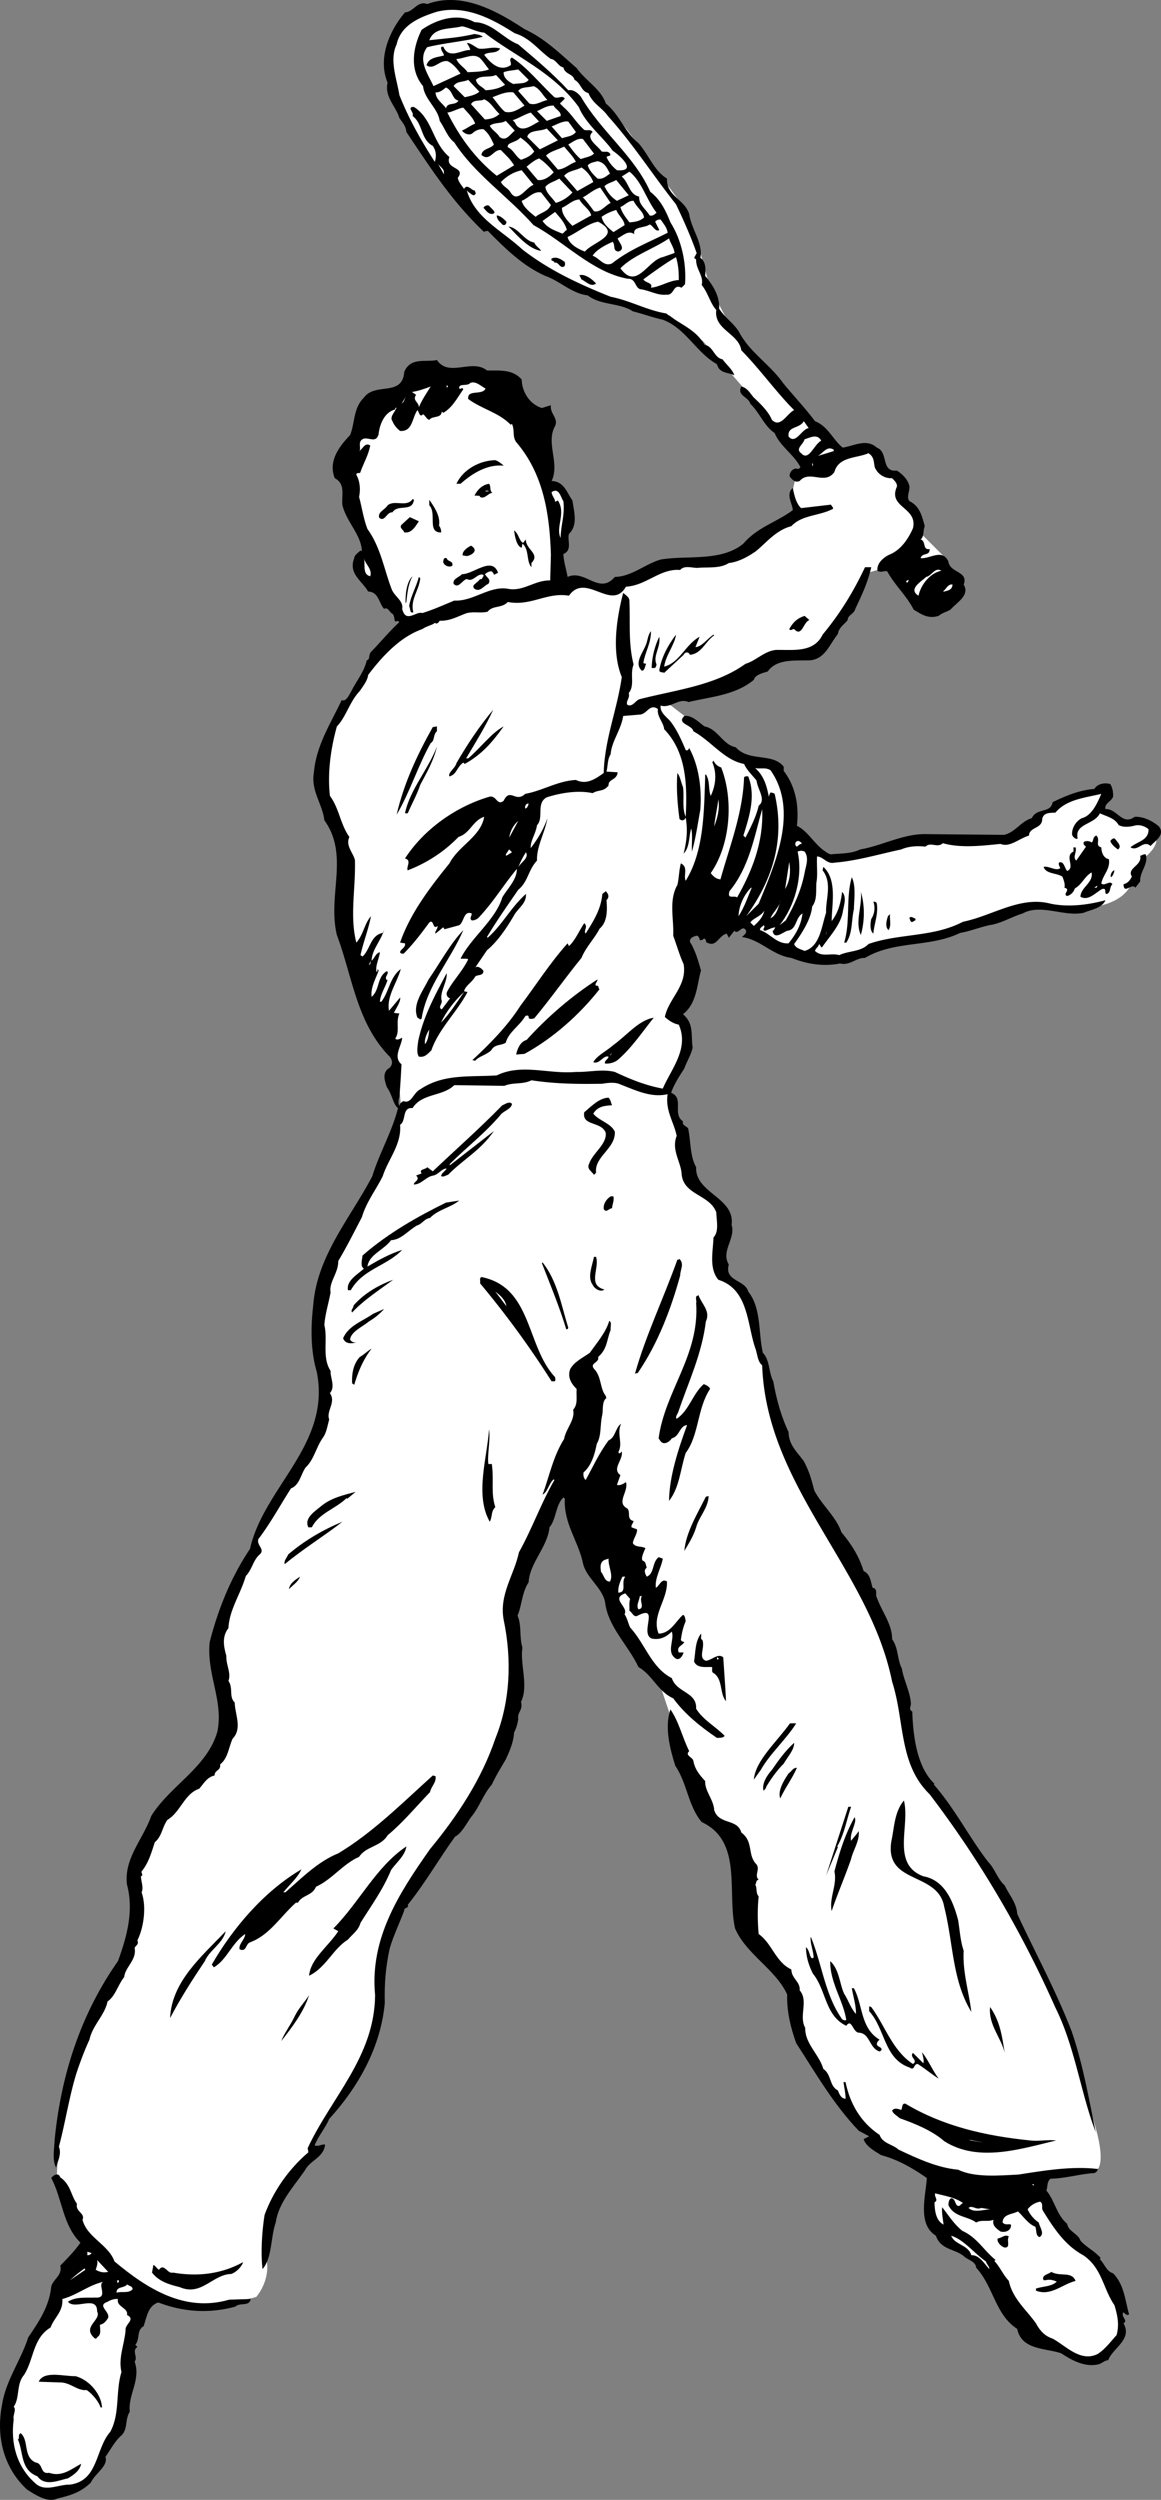
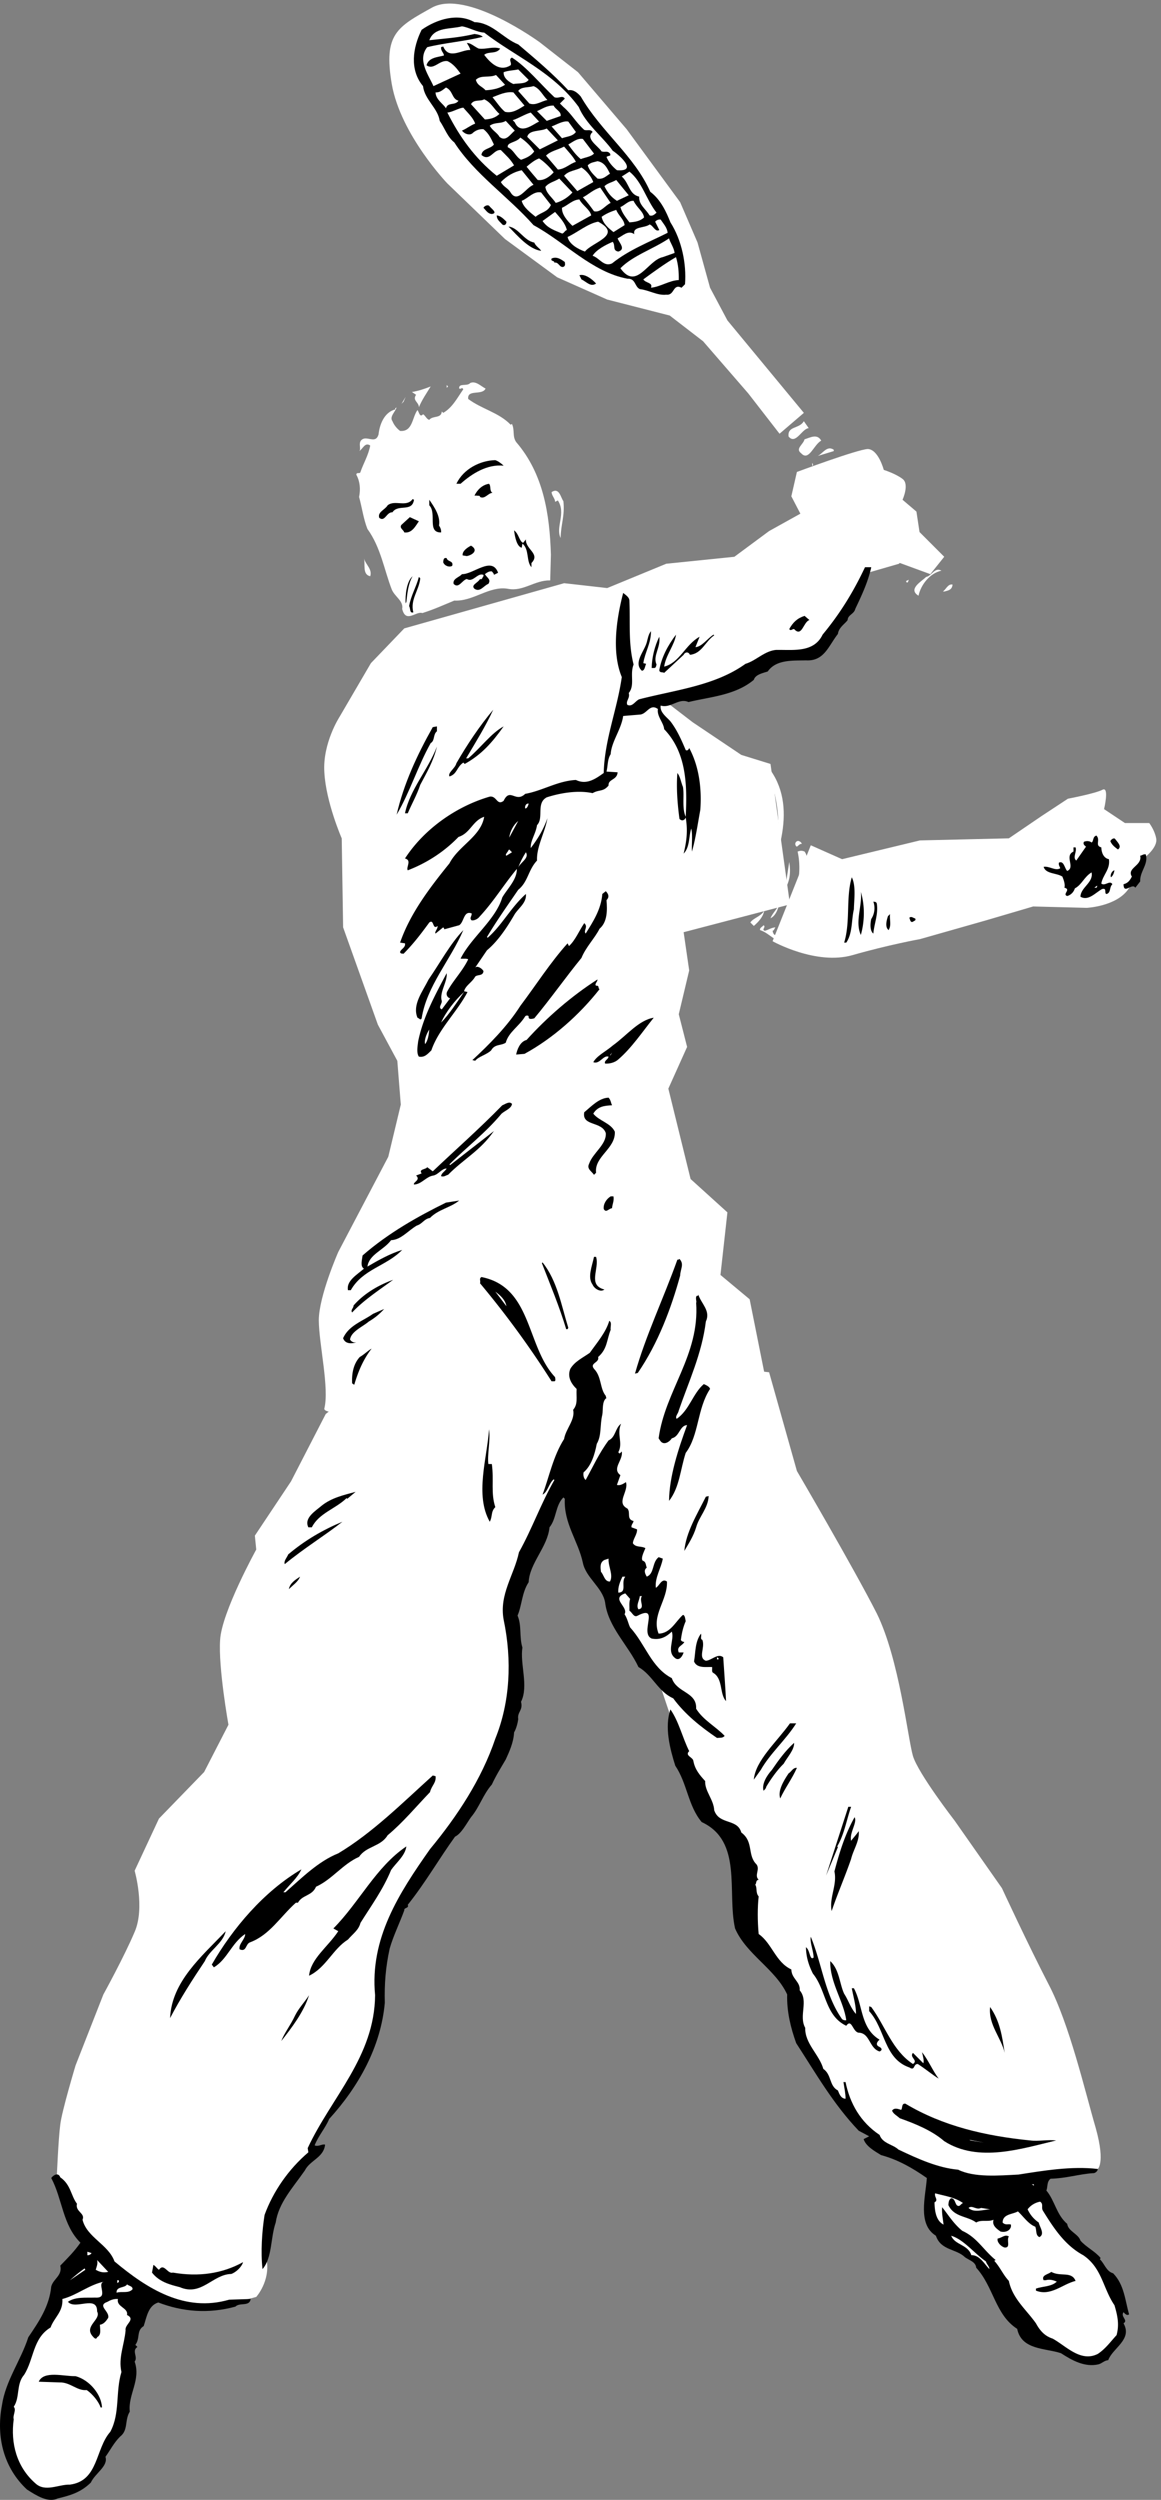
<svg xmlns="http://www.w3.org/2000/svg" width="167.069" height="359.583">
  <rect width="100%" height="100%" fill="#808080" stroke="none" />
  <path fill="#fff" d="M156.374 130.586s4.278-.2 6-2.7c1.778-2.5 2.301-4.5 2.301-4.5s1.977-1.5 1.7-2.8c-.223-1.2-1-2.2-1-2.2h-3.5l-3-2s.777-3.25-.2-2.8c-1.023.55-5 1.3-5 1.3l-3.8 2.5-4.7 3.2-12.8.3-11.2 2.7-4.5-2-5.5 13.8s6.227 3.5 11.5 2c5.227-1.5 9.7-2.3 9.7-2.3l9.5-2.7 6.8-2 7.7.2" />
  <path fill="#fff" d="m110.874 109.887-4.199-1.3-7-4.7-4.3-3.3 10.8-2.7 5.7-3.3 5.5-.5 5.5-7.7 2-4 4.5-1.3 3-4.2-.5-3.3-2-1.7s1.027-2.25 0-3c-.973-.75-2.7-1.3-2.7-1.3s-.773-2.95-2.3-3c-1.473.05-10.2 3.3-10.2 3.3l-.8 3.5 1.3 2.5-4.5 2.5-5 3.7-9.8 1-8.5 3.5-6.2-.7-23 6.5-4.8 5-4.5 7.7s-2.473 3.8-2.2 8c.227 4.3 2.5 9.5 2.5 9.5l.2 12.8 5 14 2.8 5.2.5 6.3-1.8 7.5-7.2 13.7s-2.773 6.3-2.8 9.8c.027 3.5 1.527 9.75.8 12.7-.773 3.05 63.5-4.2 63.5-4.2l-2.3-11.5-4.2-3.5 1-9-5.3-4.8-3.2-13 2.7-6-1.2-4.7 1.5-6.3-.8-5.5 15.3-4-2.8-20.2m4.8-50.5-11-13.3-2.5-4.7-1.8-6.5-2.5-5.8-7.7-10.5-7-8.2-5.5-4.3s-10.523-7.7-15.5-5c-5.023 2.8-7.023 3.8-5.8 11 1.277 7.3 8 14.3 8 14.3l8.3 8 7.5 5.5 7.2 3.2 9 2.3 4.8 3.7 6.5 7.5 4.5 5.8 3.5-3" />
  <path fill="#fff" d="m135.874 80.086-3.699-3.7-4.3 4 6 2.2 2-2.5M46.874 203.387l-5 9.7-5.199 7.8.2 2s-4.973 9-5.2 13c-.273 4 1.2 12.2 1.2 12.2l-3.5 6.8-6.5 6.7-3.5 7.5s1.527 5.3 0 8.8c-1.473 3.5-4.5 9-4.5 9l-4 10.2s-1.973 6.55-2.2 8.5c-.273 2.05-.5 7.5-.5 7.5l8.2 15 6 2.3s4.527 1.75 8.3 1.2c3.727-.45 6.2-1.2 6.2-1.2s2.027-2.25 1.5-5.3c-.473-2.95.777-6.7 2.5-9.7 1.777-3 4-5.3 4-5.3l.5-2.5 4.3-6.5s4.477-6.2 4.7-11.5c.277-5.2 1.527-13.45 6.3-20 4.727-6.45 13.727-18.7 13.7-26.5.027-7.7-.7-13.2-.7-13.2l6.7-16 3.8 5 4.2 13 6 8.7 2.8 8.3 4.7 12.5 4 3.5 1.5 12.5 5.8 6.7 2 8 4.5 8 6.2 7.5 5.8 3.3 10.7 4 8.5-2.3 7-.5s1.277-.7-.2-6c-1.523-5.2-3.773-14.95-6.8-20.7-2.973-5.75-6.7-13.8-6.7-13.8l-6.8-9.7s-5.223-6.75-6-9.3c-.723-2.45-1.973-13.95-5.2-20.5-3.273-6.45-11.5-20.5-11.5-20.5l-4-14.2-49.3-5.5-14.5 11.5" />
-   <path d="M165.574 121.688c-1.075-.953-1.774.847-2.899.199.926-.852 2.625-.95 2.602-2.602-.477-.449-1.375-.75-2.102-.5-.676.153-1.476.25-2.199-.097-.574-1.051-1.777-1.25-2.7-1.703-.777 1.652-3.675 1.453-3.202 3.601-.172.25-.672-.148-.797-.5-.078-.95.523-1.95 1.398-2.398 1.426-.352 2.227-2.153 2.801-3.5-2.176.547-4.977.75-6.602 2.699-.773.05-1.675-.05-1.898.898.023 1.45-1.875 1.153-1.902 2.403-1.473.449-2.774 1.75-4.098 1.199-2.574.25-5.676.648-8.3-.102-.774.75-1.774-.25-2.5.5-1.177-.148-2.477-.05-3.5.403-3.075.648-6.376 1.648-9.602 1.898-1.075.25-1.575-.851-2.5-.898-.074 1.347.125 2.648-.098 3.797-.074 1.25.125 2.453-.602 3.402-.175 1.848-1.472 3.848-2.597 5.398.222.653 1.023.75 1.5 1 2.222-.648 2.422-3.449 3.097-5.5-.074-1.949.926-4.25-.5-6.097l.102-.5c2.023 1.847 1.223 5.347 1.2 7.797.925-1.149 1.323-2.649 1.5-4.2.726.75.226 2.051.1 2.903-.374 1.949-1.874 3.449-3 5.097-.175-.05-.175-.25-.402-.5-.175.551-.472.551-.597 1 1.023.95 2.324.25 3.5.602 1.324-.652 3.125-.45 4.199-1.602 4.426-1.55 9.324-.949 13.598-3.199 4.226-.851 8.226-3.75 12.601-2.601 2.625.55 5.524.152 7.899-.5-.473 1.152-2.075 1.351-3.098 1.8-2.777.653-6.176-1.347-8.8.102-1.477.45-2.774 1.25-4.302 1.598-1.574.25-3.175.953-4.699 1.203-4.476 2.148-9.375 1.047-13.699 3.597-1.277-.05-2.176 1.153-3.602.801-2.273.45-4.574.149-7-.8-2.675-.348-4.472-2.65-7.097-3 .222-.25.625-.45.597-.9-.574-1.05-1.074.65-1.699 0l-.8 1-.301-.6c-1.274.35-1.473 2.152-3 1.199.125-.149-.075-.348-.2-.5-.273.152-.472.351-.699.203.024-.153-.074-.352-.3-.602-.676.05-1.473.55-.899 1.2.723 1.35 1.023 2.55 1.398 3.8-.574 1.95-.574 4.75-2.597 6.3 1.625 1.349 1.125 3.052 1.398 4.802-.273 1.148-.875 2.047-1.199 3-.676 1.047-1.477 2.25-1.902 3.5 1.925.75.125 3.047 1.703 4.097-.176.75.824.653.797 1.301.328 1.649.226 3.75 1.101 5.3-.176 3.75 5.625 4.349 5.102 8.302.625 1.949-1.578 3.75-.403 5.699-.675 2.45 2.325 2.148 2.801 3.898 1.926 2.45 1.426 5.95 2.102 8.801 1.023 1.05.824 2.852 1.5 4.102.422 2.449 1.125 5.047 2.199 7.297.023 1.851 1.223 2.851 2.2 4.203.823 1.547 1.124 2.75 1.5 4.199 1.124 2.148 3.124 3.75 3.898 6 1.527 1.848 2.527 3.45 3.203 5.598 1.023.453 1.023 1.652 1.297 2.402.828.148.328 1.05.601 1.398.727 2.051 2.227 3.852 2.2 6 .925 1.25.726 2.95 1.402 4.2.222 1.55 1.222 3.453 1.297 5 .027.55-.375.851.203 1.203.125 3.75.722 8.047 3.199 10.398l-.102.102c3.028 3.449 5.125 7.648 7.801 11.097 1.024 1.051 1.324 2.45 2.399 3.403.625 1.347 1.726 2.547 1.8 4.097 2.625 5.653 5.528 10.95 7.801 16.801 1.625 4.649 2.524 9.852 3.5 14.602-2.176-5.653-2.976-12.25-5.8-17.903-4.774-10.75-10.676-20.949-18.098-30.699-4.477-4.351-3.578-10.55-5.403-16.2-3.273-16.25-18.074-27.948-18.699-45.5-.676-.55-.676-1.651-1-2.5-1.176-3.448-.976-8.448-5.3-9.8-1.376-1.648-.774-4.05-.7-6.101.824-.848.426-2.45.399-3.598-.973-2.652-4.875-2.45-5-5.7-.172-1.652-1.473-3.35-.7-5.3-.375-1.95-1.675-3.652-1.3-6-2.375.55-4.575-.55-6.797-1.402-.676-.348-1.778-.25-2.602-.098-3.273.05-6.574.05-10.199-.5-1.277.648-2.574.25-3.902.8l-7.2-.1c-1.675 1.648-4.675 1.148-6 3.3-1.574-.152-.875 1.848-1.8 2.398.226 2.852-1.672 4.852-2.5 7.403-.973 1.949-2.375 3.75-3 5.898-1.075 2.05-2.172 4.25-3.399 6.3.024 1.75-1.375 3.052-1.101 4.5-.274 1.552-.774 3.052-.899 4.7.524 2.149-.375 4.649.899 6.602-.075.949.726 2.25-.098 3.199.926 1.348-.574 2.55-.102 3.8-.273.95-.375 1.848-.898 2.598-.977 1.352-1.277 3.153-2.5 4.301-.676.95-.875 2.55-2.102 3-1.574 2.45-2.972 5.05-4.699 7.3-.273.95 1.024 1.45.2 2.2-.973.852-1.075 2.149-2 3.102-.774 2.648-2.376 4.847-2.5 7.5-.973 1.25-.676 2.648-.301 4-.075 1.25.726 2.449.3 3.597.727 1.051.028 2.25.903 3.102.023 1.648 1.125 3.75-.3 5.2-.575 1.25-.677 2.85-1.802 3.698.125.95-.773.75-.8 1.602-1.075.25-1.473 1.05-2.2 1.898-2.176.75-2.676 3.352-4.601 4.5-.774 1.153-.774 2.352-1.797 3.2-.477 1.453-.875 2.953-1.903 4.203-.074.25.325.547-.097.699.023.75.422 1.648.097 2.3.727 2.048.325 5.048-.597 6.9.222.648-.176.648-.403 1.1.325 1.75-1.375 2.75-1.5 4.2-.875 1.05-1.273 2.75-2.398 3.5-.375 1.95-2.176 3.45-2.602 5.5-.675 1.45-1.273 3.05-1.8 4.598-1.075 3.351-1.672 7.351-2.598 10.8.426 1.051-.176 2.051-.402 3-.575-1.05-.274-2.648-.2-4.097.926-9.25 3.727-17.953 9.102-25.602 1.223-3.351 2.324-7.148 1.3-11-.476-3.75 2.325-6.55 3.5-9.898 2.723-4.352 8.024-6.953 9.5-12.102.923-4.45-1.577-8.25-1.1-12.898 1.226-4.75 3.023-9.25 5.8-13.403 2.023-8.949 11.723-15.05 9.598-25.5-.875-2.949-.875-6.347-.5-9.5.527-7.148 5.328-12.55 8.5-18.597 1.027-3.352 2.828-6.352 3.703-9.801-.676-.45-.875-2.05-1.602-3-.273-.852-.676-1.852.102-2.602.824-.449.824-1.347.097-2-4.574-4.847-5.175-11.347-7.398-17.3-1.375-5.75 1.824-11.45-1.8-16.5-.274-2.348-1.977-4.25-1.5-6.899.323-3.851 2.425-7.05 4-10.398.624.347 1.124-.852 1.398-1.301.726-1.45 1.828-2.75 2.203-4.402.523-.149.222-.75.597-1.2 1.325-1.347 2.625-2.949 4.102-4.3l-.3-.2c-.575.45-.274-.648-.7-1-.375-.148-.676-1.05-1.2-.699-.777-.851-.777-2.45-2.3-2.5-.875-1.55-2.875-2.55-2-4.8.023-.45.625-.848.898-1.098l.2.097c-.075-2.347-2.172-4.148-2.797-6.597-.176-1.352.523-3.051-1.102-3.903-.976-2.449.625-4.55 2.2-6.199.726-1.75.425-3.851 2-5.398 1.624-2.25 5.527-.051 5.8-3.703.926-2.149 3.024-1.348 4.7-1.7 1.726 2.551 5.027-.25 7.199 1.5 1.726.051 3.625-.25 5 1.301.027 1.75 1.125 3.55 2.902 4.102l1.3-.403c-.175 1.25 1.126 1.852.598 3-1.375 2.45.727 5.352-.5 7.903 1.825.047 2.227 1.75 3 2.797.227 1.652.825 3.55-.5 4.8-.273.95.528 2.352-.8 2.903.027 1.047.425 2.25.601 3.297 2.524-1.149 4.524 2.652 6.801 0 2.426-.047 4.324-1.848 6.598-2.5 3.726-.649 8.726.351 11.902-2.297 2.023-2.352 4.723-3.051 7.098-4.801.027-.852-1.075-2.25 0-3.2.226.95.425 2.15 1.203 2.9l4.297-.5c.125.25.328.35.3.6-1.972 1.048-4.472.848-6 2.5-2.175.548-3.574 2.348-5.097 3.598-1.078.75-2.477 1.551-3.903 1.7-1.273.851-3.175.55-4.597.703-.875-.051-1.875-.352-2.403.297-2.875-.25-4.875 2.25-7.8 2.402-2.075 3.648-5.774-2.152-8.2 1.3-3.175-.55-5.472 1.548-8.8.9-.875.948-2.172.448-2.899 1.398-1.074.25-1.875-.047-3 .203-1.273.449-2.375 1.148-3.898 1.097-.176.25-.375.551-.703.301-.375.352-1.172.45-1.797.899-3.278 1.152-5.875 4.05-7.8 6.601-.075.75-.677 1.55-1.2 2.3-1.477 1.552-1.977 3.75-3.3 5.099-.876 3.152-1.376 6.652-1 10 1.323 1.75 1.522 4.152 2.8 5.902-.578 1.25.523 2.25.797 3.3.125 4.15-.774 8.048.203 11.9 1.023-1.15 1.125-2.65 2.097-3.802-.273 1.653-1.074 3.653-1.5 5.602l.301.2c1.125-1.052 1.125-3.052 2.899-3.4.125-.25.226-.452.3-.8-.375 1.75-1.875 3.148-1.898 4.8.426-.35.625-1.152 1.2-1.202-.177 1.05-.677 1.953-.5 2.8.226-.05.124-.148.1-.398l.2.2.098-.2c-.473 1.348-1.274 2.648-1.098 4 1.223-1.05.723-2.852 2.2-3.7.425.348-.477.848 0 1.298l.1-.098c-.175.848-1.077 2.148-1.1 3.2h.198c1.125-1.45 1.227-3.552 2.801-4.7-.574 2.05-2.074 3.95-1.699 6l1.598-1.902c.125.55-.575 1.55-.899 2.203l.801.097c-.574 1.25.125 2.551-.602 3.602.325.348.727-.05 1-.102-.074 1.153-1.375 2.75-.097 3.801a157.99 157.99 0 0 1-.3 4.7c-.177.449-.177 1.05 0 1.3.022-.25.222-.55.597-.7 1.125.45 1.425-1.25 2.402-1.698 3.324-2.25 7.023-1.75 11-2 3.625-1.75 7.426-.153 11.398-.5 1.926.047 3.727-.453 5.602 0 2.223 1.047 4.426 1.949 6.898 2.398 1.227-2.851 3.825-5.75 2.301-9.2-.773-.151-1.375-.55-2-1.1.524-2.65 3.227-4.45 2.7-7.598-.575-1.25-.973-2.653-1.5-4.102.124-2.351-.676-5.05.601-7.3.223-.848.223-2.051.5-3.098 1.125.547.324 1.75.7 2.5 2.624-4.25 2.624-9.852 2.8-14.903.023-.05-.074-.347.098-.398.625.95.328 2.148.703 3.098.723-1.547.922-3.25.2-4.899.124.05.124-.05.198-.2.227.552.625.849 1.102 1 1.824 4.65 1.324 11.15-1.5 15.2.422.55.824.852 1.398.899 1.325-4.75 3.227-9.547 3.399-14.7a.686.686 0 0 1 .601-.097c1.125 2.847.125 5.847-.699 8.5l.3.297c.724-1.45 1.524-2.95 1.9-4.598 1.124-.852-.176-2.352-.301-3.602-.575-.75-1.375-1.449-1.801-2.398-2.875-.55-4.672-3.25-7.297-4.7-.176-.952-2.477-1.05-1.3-2.202 1.124-.149 2.124.953 2.898 1.5 1.925.351 2.625 2.652 4.5 3 1.925 2.152 5.324.75 6.902 2.8v.602c1.723 2.25 2.223 5.05 1.898 7.898 1.825.852 2.825 3.352 4.899 4.102 1.426-.152 2.828-.05 4.203-.7 3.223-.55 6.324-2.35 9.7-2.202l11 .101c1.624-.351 2.425-1.95 4-2.398.722-1.551 2.722-.653 3-2.301 1.925-.95 3.925-1.75 6-1.902.425-.75 1.523-.95 2.3-.7.324.551.422 1.153.398 1.801-.273.75-1.273.95-1.101 1.8 1.625-.151 2.426 2.45 4.203 1.099 1.223-.047 2.523.55 3.5 1.402.922 1.25-.578 2.05-1.203 2.8" />
  <path d="M163.374 127.688c-.472-.75-1.675 1.047-1.699-.5.625-.153.926-.551 1.2-1.102-.774-1.25 1.527-1.55 1.199-3 .328-.05.425-.25.8-.2.426 1.45-.875 2.45-.8 3.9l-.7.902m-.898 205.199c-.277.25-.574-.05-.8-.3-.477.648.726 1.148 0 1.6 1.323 2.348-1.575 3.548-2.2 5.298-.574.05-.875.453-1.402.601-1.973.45-3.774-.55-5.399-1.601-2.273-.75-5.676-.45-6.3-3.5-3.176-2.047-3.376-6.047-5.899-8.797-.074-.852-.977-1.051-1.602-1.5-1.273-1.25-3.472-.953-4.199-3.102-2.676-1.648-1.476-5.648-1.3-8.3-2.075-1.45-4.176-2.65-6.598-3.301-.875-.547-2.176-1.25-2.5-2.297l.797-.403-1.5-.8c-3.672-3.848-6.172-8.25-9-12.598-.774-2.152-1.375-4.55-1.297-7-1.676-3.652-5.875-5.75-7.5-9.5-1.176-5.25 1.125-12.55-4.801-15.3-1.977-2.352-2.074-5.552-3.8-8.102-.774-2.45-1.575-5.547-.7-8.098 1.223 1.75 1.723 4.05 2.7 6-.677.648.523.848.6 1.398.223 1.25.923 2.051 1.7 2.903-.074 1.449 1.223 2.648 1.3 4.199.723 2.148 3.325 1.148 3.9 3.2 1.823 1.35.823 3.25 2.198 4.6.528.75-.375 1.548.301 2.2-.476.05-.273.55-.5.7.324.448.024 1.148.5 1.698-.176 1.551-.176 3.551 0 5.403 1.926 1.347 2.426 4.047 4.7 5.097.027 1.352 1.324 1.75 1.199 3 1.328 1.551-.172 3.653.8 5.403-.074 2.25 2.028 3.847 2.602 5.898 1.223.852.824 2.45 2.098 3.102.226.547.425 1.148 1.101 1.199.024-.652-.176-1.55-.3-2.402h.3c.625 3.05 2.125 5.75 4.899 7.601.425 1.25 1.925 1.352 2.703 2.102 2.824 1.347 5.722 2.648 8.597 2.898 2.325 1.149 5.825.852 8.7.7 3.527-.551 7.625-1.25 11.402-.801.023.25-.375.652-.7.601-2.077.149-3.874.75-6.1.8-.575.45-.376 1.15-.602 1.7 1.226 1.45 1.425 3.45 3 4.8.125 1.052 1.625 1.45 1.902 2.4.824.949 2.125 1.55 2.898 2.5l-.097.199c.625.55.922 1.75 1.898 2 1.625 1.652 1.727 3.953 2.301 5.902m-1.602-210.699c-.472-.352-.875-.653-1.097-1.203.125-.25.523-.547.7-.297.323.449 1.022 1.047.397 1.5" />
  <path fill="#fff" d="M157.976 338.586c-2.477 1.25-4.574-1.148-6.5-2.2-1.074-.35-1.777-1.05-2.402-2.198-1.375-1.953-3.375-3.551-3.899-6.102-.875-.95-1.176-1.851-2.101-2.898l.203-.102c-1.778-1.45-2.676-3.25-4.8-4.2-1.278-1.05-1.978-2.25-2.903-3.401-.074.851.125 1.75.203 2.5-1.078-.547-1.278-1.95-1.3-3.2.624-.347-.075-.75.097-1.3 1.226.351 2.828.55 4 1.402-.375.148-.473.648-.899.3-.273-.35-.273-.952-.8-1-.375.25-.375.65-.399 1 .824 1.75 2.723 1.548 4 2.5.723-.452 1.723-.05 2.5-.402-.277.852.524 1.352 1 1.7.625.152 1.324-.047 1.5-.7v-.3c-.375-.149-.777.152-1.2-.297.024-1.25 1.423-1.153 2.2-1.602.723.649 1.524 1.852 2.5 2.2.223.55.023 1.25.598 1.5.828-.45.027-1.45-.098-2.098a4.572 4.572 0 0 1-1.602-1.903 2.922 2.922 0 0 1 1.801-1.097c.524.347.125.847.399 1.297 1.527 2.453 3.125 4.953 5.8 6.402 2.727 1.848 2.825 4.75 4.5 7.2.426 1.448.727 2.75.301 4.3-.875.95-1.574 1.95-2.699 2.7" />
  <path d="M159.874 126.188c-.175-.25.125-.953.5-1-.074.347-.175.75-.5 1" />
  <path d="M159.277 128.586c-.477.05.125-.95-.703-.7-.973.552-1.973 1.75-3.098 1.099.023-1.348 1.926-2.047 1.598-3.5-1.075.652-1.375 1.75-2.399 2.3-.176.551-.574.95-1.101 1.102-.774-.25.625-.95-.399-1.2.125-.452-.074-1.05-.3-1.6-.876-.552-2.376-.352-2.7-1.4.824-.152 1.727.65 2.399.2-.074-.25-.274-.45-.2-.8.727-.352.825.85 1.2 1.198 1.226-.55-.473-2.148.902-2.8v-.598h.3c.223.648-.476 1.45.099 1.898l1.402-2c-.176-.148-.477-.347-.3-.699.323-.148.823-.148 1.097.102.328-.153.125-.852.703-1 .625.648-.277 1.449.7 1.699.022.75.323 1.55 1.097 1.7.226 1.448-.875 2.25-1.098 3.5.524.448 1.223-.552 1.598.1-.473.45-.172 1.15-.797 1.4" />
  <path fill="#fff" d="M157.777 127.688h-.3l.397-.301c.028.25-.074.25-.097.3" />
  <path d="M154.777 328.086c-1.875.45-3.578 2.25-5.703 1.399v-.297c1.027-.352 2.226-.25 3-1-.575-.25-1.075-.352-1.598-.203h-.3c-.376-.75.726-.848 1.1-1.2 1.325.75 2.923-.148 3.5 1.301m-18.902-20.101c-1.773-1.547-4.273-2.547-6.398-3.297-.375-.352-.977-.653-1.102-1.102.325-.45.825-.25 1.301-.101.227-.25.024-.95.602-.899 5.422 3.25 11.523 4.649 18 5.3 1.125.15 2.523-.151 3.7 0-4.876 1.15-11.177 3.25-16.103.099" />
  <path fill="#fff" d="M148.476 314.188h.3v.199zm0 0" />
  <path d="M144.574 323.285c-.575-.148-1.172-.847-1-1.3.527-.047 1.027-.649 1.601-.297-.375.547.324 1.648-.601 1.597m0-28c-.473-2.148-2.375-4.05-2.098-6.597 1.426 2.047 1.723 4.148 2.098 6.597" />
  <path fill="#fff" d="M139.374 317.586c.528-.45 1.125.352 1.801 0l1.301.2c-.977.05-2.375.55-3.102-.2m3 8.801c-.675-.652-1.375-2.05-2.597-2-.477-1.55-2.375-1.45-2.903-2.8 1.825.55 3.325 2.55 5 3.698.125.45.528.75.5 1.102m-2.898-18.602 2.098.403-1.899-.301zm0 0" />
-   <path d="M139.777 289.387c-2.778-4.55-2.578-9.852-3.903-15.102-.875-5.148-8.675-3.148-7.597-9.5.422-1.949.422-4.148 1.797-5.8.925 3.652-1.875 9.152 2.8 10.902 3.125.55 4.325 3.75 5 6.3.227 1.348.325 3.048.801 4.4-.176 3.05.727 5.75 1.102 8.8m-4.703-200.801c-1.473.45-2.375-.148-3.598-.898-.977-1.953-2.676-3.453-3.8-5.5-.376-.153-.977.25-1.4-.102-.175-1.05.923-1.95 1.7-2.3 1.625-.65 2.723-2.25 3.398-3.801.727-3.047-3.675-2.95-2.3-6 .027-.547-.375-.848-.7-1.2a2.542 2.542 0 0 1-2.5-1.597c-.175-.852-.074-1.453-.898-2-1.676.75-4.277.449-4.902 2.699-1.375 1.95-3.575-.352-5 1.3-.575.25-.973-.05-1.399-.6-.176-.25.125-1.052.801-1.2.223.05.523.148.7-.2-.876-1.75-2.977-3.05-3.7-4.902-1.477-.949-2.176-2.949-3.5-4.199-.277-1.05-1.977-1.148-1.3-2.5.925.25 1.226.95 1.8 1.602 1.023.949 2.125 2.047 2.598 3.199 1.226 1.25 2.125-.852 3.203-1.402-2.477-2.45-4.977-5.95-7.602-8.598-.375-2.45-3.976-2.95-3.601-5.8-.875-.95-1.172-2.45-2.098-3.602.324-1.348-.875-2.25-.8-3.7-.575-.148.023-.55 0-.8h.1c-.777-2.25-1.874-4.75-3-7.098-3.374-4.25-6.077-8.55-9.8-12.7-.875-1.25-2.176-1.75-2.8-3.3-1.075-.25-1.075-1.45-2-1.902-.274-.95-1.376-.75-1.602-1.797-.672-.051-1.075-1.153-1.797-1.203-1.676-1.149-2.977-3.047-5.203-3.7-3.075-1.949-6.973-4.148-11.2-3.097-2.375.75-5.175 1.847-5.8 4.699-1.075 2.25.027 4.95.402 7.3 1.324 3.348 3.125 6.548 5.098 9.598.226-.75.226-1.55-.297-2.3-1.778-.95-1.375-3.149-2.903-4.297.227-.551-.675-1.051-.097-1.301h.297c2.726 1.75 2.625 5.148 5.101 7.2-.676 1.85 2.426 1.35 1.2 3 .124.648.624 1.148.902 1.6.422-.85 1.125.25 1.5.2.125.148.125.348.2.398-.278.653-.677.051-1-.097l-.302-.301c1.125 3.95 5.024 5.75 8 8.5 3.926 3.05 8.324 5.05 12.7 6.8 2.824.548 5.226 1.95 8 2.4 1.925 1.55 4.226 2.25 5.5 4.5 1.324.25 1.324 1.85 2.601 2.1.625.848 1.426 1.45 1.7 2.298-.876-.45-2.177-.25-2.5-1.598-2.977-1.652-4.477-5.152-7.802-6.402-1.574-.348-2.875-.848-4.3-1.2-1.875-1.25-4.672-.847-6.5-2.3-2.274-.25-3.973-2.047-6.098-2.797-3.277-1.453-5.777-3.953-8.3-6.5-.177.148-.376-.051-.5.199-4.677-4.45-7.677-9.152-11.2-14.402-.074-.848-.477-1.25-1-2-.477-1.649-2.176-3.047-1.7-5.098-1.476-3.55.325-7.55 2.5-10.102 1.223-.05 1.825-1.75 3.2-1.199 5.023-1.851 10.125 1.05 14 3.602 2.926 1.347 5.023 3.449 7.5 5.597 1.324 1.852 3.523 3.051 4.2 5.102 2.023 1.648 2.726 4.148 4.698 5.7 1.528 1.75 2.227 3.948 4.102 5.1-.074 2.548 2.523 2.95 3.2 5.098.323 2.25 2.023 4.153 1.6 6.301.923.649.723 1.852.7 2.602 1.223 1.449 2.125 3.047 2 4.699.926 1.45 2.324 2.25 3 3.598 1.625 2.851 4.324 4.453 6.2 7.101 1.425 1.75 3.226 3.649 4.6 5.5 1.923.75 2.626 2.75 4 3.8 1.626-.25 3.423-1.35 4.9 0 1.726.65.523 3.552 2.898 3.302.828.547 1.625 1.347 1.8 2.297.028.75-.472 1.55 0 2.101 1.528.75 1.825 2.25 2.2 3.602-.274.648-.074 1.547-.598 1.898.824.25.223 1.55 1.3 1.399.024 1.05-1.077.453-1.3 1.3 1.324.153 3.125-1.449 4 .5.223 1.653 2.926 1.352 2.2 3.301.925 1.55-.977 2.55-1.9 3.602-.577.347-1.175.449-1.702.898" />
  <path fill="#fff" d="M135.874 85.086h-.199c.426-.25.727-1.148 1.399-1-.074.75-.575.852-1.2 1m-3.699.602c-1.574-.953.426-2.051 1.102-2.703.824-.149 1.222-1.45 2.2-.899-1.677.352-2.978 2.05-3.302 3.602" />
  <path d="M135.074 298.985c-.774-.45-1.973-1.45-3-2.098-.672-.05-.375 1.05-1.2.5-3.675-1.25-3.472-5.55-5.8-8.102v-.699l.3.102c2.028 2.75 3.028 6.25 6 8.199.825-.55-.574-.95 0-1.602l1.5 1.5c.125-.449-.074-1.05-.199-1.597.926 1.148 1.524 2.648 2.399 3.797m-3.7-166.399c-.375.149-.375-.25-.5-.5v-.101c.325-.25.625.152.801.101.227.352-.176.352-.3.5" />
  <path fill="#fff" d="m130.476 83.785-.102-.199.403-.2c-.078.15-.078.45-.3.4" />
  <path d="M127.874 133.785c-.574-.449-.273-1.449-.097-2l.297-.3c-.075.953.226 1.55-.2 2.3m-1.3 161.301c-1.473-.45-1.375-2.55-2.899-2.7-.976.052-1.074-2.151-1.898-1-3.078-1.448-2.875-5.151-4.8-7.5-.575-1.151-.978-2.35-1-3.8.624.45.522 1.95 1.097 1.5.027-.851-.575-2.25-.399-3 1.625 3.95 2.024 8.25 4.399 11.7.125.25.425.35.703.3-.375-2.75-2.375-5.45-2.3-8.5 1.323 1.25 1.323 3.25 2 4.7.624.949.925 2.05 1.698 2.902.024-1.153-.375-2.453-.601-3.703h.3c1.325 2.453.926 5.75 3.7 7.402-.074.05-.774.648-.098 1 .324.148.625.45.098.7m-.899-160.802c-.476-.347-.476-1.347-.3-2.097a2.85 2.85 0 0 0 .3-2.5c.324.047.426.047.5.297.227 1.55-.375 2.851-.5 4.3m-2.601-46.699c-.172.75-1.075.852-1.098 1.602-.375.547-1.277 1.047-1.402 2-1.375 1.75-1.973 3.949-4.598 3.797-1.875.05-4.277-.149-5.5 1.601-.777.25-1.777.45-2 1.2-2.676 2.25-6.375 2.449-9.402 3.199-1.375-.649-2.575.953-4 .5-.172 1.05 1.027 1.75 1.5 2.402.925 1.25 1.527 2.648 2.101 4 .227.148.426-.05.5-.3 1.426 2.648 1.824 5.85 1.602 8.898-.375 2.05-.676 4.152-1.203 6-.074-.848.125-2.348-.098-3.297-.375 1.047-.176 2.648-1.102 3.597.426-1.75.625-3.25.301-5.199-.176.45-.574.55-.898.2-.278-2.051-.477-4.45-.301-6.598.426.547.523 1.347.8 2 .223 1.25-.175 3.047.4 4.297.226-4.547.124-9.25-3.102-12.598-.075-.95-1.075-1.852-.899-2.902-1.176-.848-1.574.75-2.601.8l-2.399.2c-.273 1.953-1.676 3.652-1.8 5.5-.473.75-.376 1.55-.598 2.5l1.597.101c-.074 1.149-1.375.95-1.3 1.899-.774.953-1.375.55-2.297 1.101-2.078-.45-4.578-.05-6.602.602-1.574.847-.375 2.949-1.398 4-.176 1.25-.977 2.25-.903 3.297 1.028-1.348 1.825-2.649 2.403-4.297-.375 2.148-1.578 4.047-1.5 6.097-1.278 1.352-1.278 3.051-2.703 4.2-1.473 2.152-3.172 4.55-4.5 6.8l.101.102c2.024-1.75 3.324-4.352 5.5-6.3.125 1.25-.976 1.948-1.601 2.898-1.075 1.851-2.375 3.851-4 5.203l-1.7 2.5c.325-.352 1.028.148 1.2.5-.075.75-.875.449-1.2.797-.472.851-1.375 1.25-1.597 2.101l.5.102c-1.477 2.847-4.176 5.347-5.203 8.398-.575.55-.973 1.05-1.797.899-.375-.547-.176-1.547-.102-2.2.727-3.55 2.426-6.648 4.102-9.8.125 1.25-1.078 2.75-.703 4 .027.453-.575.953 0 1.203l1.203-1.602c-.375-.05-.676-.55-.403-1 .825-1.55 2.227-2.95 3-4.601-.273-.149-.675-.047-1.097-.098 1.523-3.05 5.023-5.55 6-8.8.722-1.25 2.125-2.552 2.097-4.102-1.875 2.25-3.375 4.75-5.398 6.902-.176.25-.676.55-1.102.5-.375-.352.028-.55 0-1-1.175-.45-1.074 1.25-1.8 1.7l-2.2.6c.125-.05.028-.152-.097-.3l-1.102.898c-.176-.25.324-.648.301-1.097-.777.648-.477-1.051-1.2-.5-1.277 1.75-2.277 3.047-3.702 4.5-.172-.051-.375.047-.5-.203.027-.45.828-.649.703-1.297l-.703-.102c1.425-4.148 4.226-7.851 7.101-11.398 1.324-2.551 4.524-3.852 5-6.703-1.676.55-1.976 2.351-3.699 2.902-2.074 2.148-4.574 3.75-7.3 4.8-.274-.452.624-1.452-.4-1.702 2.825-4.348 7.524-7.547 12.2-8.899 1.023-.148 1.023 1.352 2 .602.926-1.953 1.723.347 3.098-1 2.527-.453 4.625-1.852 7.3-2 1.528.75 2.825-.153 4-1 .125-4.852 1.926-9.051 2.602-13.801-1.477-3.55-.777-8.352.2-12.102.425.352.925.653.898 1.2.125 3.152-.172 6.05.601 9.101-.574 1.45.227 2.95-.699 4.102.223.75-.477 1.148-.2 1.699.723.348 1.126-.55 1.7-.8 5.223-1.352 10.926-1.95 15.3-5.102 1.524-.45 2.723-1.848 4.4-2 2.425-.047 5.425.453 6.698-2.2 2.528-3.05 4.426-6.148 6.102-9.699h.898c-.472 2.149-1.375 4.05-2.3 6m.8 46.899c-.875-1.95.227-4.149 0-6.2.625 2.051.528 4.352 0 6.2m-4.199 140.402c-.375-1.95.824-3.75.399-5.7.726-2.75 1.527-5.35 2.902-7.8.426.75-.777 2.25-.5 3.398.324-.449.723-.847 1.098-1.398.125 1.45-.774 2.648-1.098 4-.875 2.55-1.977 5.05-2.8 7.5m2.101-139.301h-.3c.925-3.05.222-6.45 1.097-9.398.625 1.25.328 3.25.3 4.597-.375 1.653-.175 3.45-1.097 4.801m-1.301 130 .098.102-1.7 4.097 3.2-9.898h.402c-.676 1.95-.976 3.95-2 5.7" />
  <path fill="#fff" d="M117.675 65.586c.727-.351 1.324-1.55 2.301-.898v.199l-2.3.7m1.198 68.898.102-.598-.102.398zm-3.597-69.297c-.875-.653.324-1.25.5-2 .824-.25 1.824-.852 2.398.199-1.074.55-1.773 3.05-2.898 1.8m1.597 1.798v-.399c.125.149.125.25.102.399h-.102" />
  <path d="M114.277 90.485c-.278-.047-.477.351-.703 0 .527-.95 1.125-1.547 2.203-1.899l.7.602c-.876.25-1.075 2.547-2.2 1.297" />
  <path fill="#fff" d="M113.476 62.785c-.176-1.55 1.523-1.05 2.2-2.199l.698 1c-.972.05-1.875 2.45-2.898 1.2m-.402 69.601-.899.7c2.125-2.65 3.426-6.95 2.602-10.602.422-.149.625-.149 1 0 .722.953.125 2.25 0 3.101-.477 2.45-1.477 4.649-2.703 6.8" />
  <path fill="#fff" d="M113.476 135.688c-1.676.148-2.676-1.453-4.102-1.903-.074-.347.325-.449.5-.699.426.25-.375.649.2.8.527-.151.925-.448 1.5-.5-.172.25-.172.45-.399.5.227 1.349 1.426.25 2.102 0 1.422-.151 1.125-1.85 2.2-2.5-.177 1.65-.978 3.052-2.001 4.302m1.898-14.301c-.273-.05-.472.25-.699.398-.176-.05-.375-.449-.101-.699.328-.351.828.149.8.3" />
  <path d="M112.277 258.688c-.375-1.051.422-2.453 1.2-3.602.425-.25.624-.851 1.198-.8-.676 1.55-1.676 2.85-2.398 4.402m-2.801-4.102-1 1.399c.223-2.75 3.324-5.45 5.2-8.098h.898c-1.473 2.348-3.774 4.348-5.098 6.7m.801 2.398c-.078.351-.278.453-.403.601-.273-.95.426-2.148 1.2-3 .925-1.351 1.925-2.75 3.203-3.898.023 1.047-.977 2.047-1.5 3-.977.949-1.875 2.25-2.5 3.297" />
  <path fill="#fff" d="m112.976 127.887.598-3.902c.226 1.453.125 2.652-.598 3.902m-3.801 2.098-1.8 1.8c3.824-5.25 5.624-11.05 4.101-17.597-.176-.153-.375-.153-.602-.203-.175.351-.273.55-.199.8-.273-1.347-.574-3.05-2-4.3.926.152 1.426-.149 2.2.3 4.124 5.852.624 13.551-1.7 19.2m1.699 2.101c.325-.851 1.227-1.55 1.5-2.601-.375.953-.574 2.152-1.5 2.601m-2.398 1.102-.5-.5c.426-.653 1.523-.852 2-1.703-.176.953-.875 1.652-1.5 2.203" />
  <path fill="#fff" d="M106.074 129.086c-.473-.351-1.473.352-1.098-.898 2.824-3.453 3.523-7.653 4.7-11.801.226 4.75-1.477 8.95-3.602 12.7m.203 2.698c.023-1.347.722-3.05 1.797-4.097h.101c-.574 1.347-1.074 2.847-1.898 4.097" />
  <path d="M104.476 244.688c-.977-1.051-.375-3.25-1.902-4.102-.172-.148-.074-.55-.098-.8-.777-.051-2.176.25-2.602-.801.227-1.348.125-2.848 1-4 .125.351-.175.75.2.902.425 1.148-.672 2.55.5 3 .828-.05 1.726-1.152 2.5-.5.125 1.95.328 4.55.402 6.3" />
  <path d="M103.175 249.985c-2.273-1.547-4.574-3.348-6.3-5.7-2.176-.949-2.973-3.347-5-4.5-1.473-3.148-4.376-5.75-4.801-9.3-.375-2.149-2.774-3.547-3.2-5.7-.675-3.148-2.773-5.648-2.597-9.199l-.203-.2c-1.172 1.15-.973 3.052-2 4.302-.274 2.847-2.875 5.148-3 7.898-.973 1.45-.973 3.352-1.598 4.8.625 1.45.223 3.052.7 4.599-.376 2.351.925 5.55-.2 7.8.324 1.25-.574 1.45-.402 2.5-.075.551-.274 1.352-.598 1.903-.074 1.449-.676 2.75-1.2 3.898-.675 1.149-1.374 2.25-2 3.602-1.277 1.449-1.777 3.25-3 4.699-.675.95-1.374 2.348-2.3 2.8-2.277 3.15-4.277 6.65-6.8 9.798.226.55-.575.351-.5.8-.677 1.852-1.575 3.653-2.102 5.5-.575 2.653-.774 5.051-.7 7.801-.574 6.352-3.773 12.05-8 16.7-.574 1.35-1.574 2.449-2.097 3.8.523.25 1.125-.25 1.5-.101-.176 1.851-2.176 2.25-2.903 3.703-1.773 2.547-3.773 4.648-4.199 7.5-.773 2.25-.476 5.047-1.898 6.699-.278-2.45-.078-5.45.297-7.8 1.226-3.352 3.425-6.552 6.3-9l-.097-.602c3.422-7.348 9.625-13.149 9.7-22-.778-8.149 3.425-14.649 7.897-21 3.926-4.75 7.426-10.047 9.403-15.899 2.125-5.25 2.422-11.25 1.2-17.101-.677-3.649 1.522-6.45 2.198-9.7 1.926-3.449 3.125-6.949 5.102-10.398l-.102-.102c-.676.551-.875 1.852-1.601 2.2.925-2.45 1.527-5.547 3.101-8 .227-1.45 1.625-2.75 1.301-4.2.723-.847.426-1.75.5-3-.777-.75-1.375-1.75-.902-2.898.625-1.05 1.726-1.55 2.8-2.3 1.028-1.45 2.325-2.95 2.801-4.602.426.25.125.851.2 1.3-.575 1.45-.473 2.75-1.801 3.903.226.847-1.274.847-.598 1.699 1.125 1.148.824 2.848 1.7 3.898.023.153.023.25.1.301-.675.45-.476 1.75-.6 2.399-.376 1.55-.075 2.953-.802 4.203-.273 1.449-.773 3.148-1.898 4.097-.074.45.023.852.3 1.102 1.024-1.852 1.923-3.852 3.298-5.7 1.027-.452.925-1.75 1.8-2.402-.675 1.551.325 2.75-.398 4.102.125.148.125.25.3.098l.2-.2c.223 1.25-1.477 2.45-.2 3.403l-.5 1.398c.423.149.923-.148 1.298-.398.425 1.347-1.473 2.949.203 3.797.523.55-.176 1.55.898 1.8-.074.352-.375.551-.3.903l.8.297c.024.75-.574 1.351-.601 2 .425.652 1.226.351 1.8.703-.273.648-.675 1.449-.398 1.797.523.152.426.652.598 1-.473.351-.274.851 0 1.3 1.125-.449.726-2.05 1.703-2.8l.597.203c-.175 1.25-1.175 2.75-1 4.199.528-.25.825-1.45 1.602-.902.125 2.652-2.277 4.851-1.2 7.5 1.723-.047 2.423-1.75 3.5-2.7.325.051.325.653.4.903-.376.847-.575 1.75-.7 2.699.125.25.324.25.5.3-.277.548-1.176.65-.8 1.5h.698c-.175.548-.574 1.15-1.097.9-1.477-.95-.176-2.65-.602-3.9-.773.75-1.676 1.25-2.898 1-1.778-.75 1.222-4.952-2-3.3-.578.348-.778-.45-1.203-.7.027-.55-.075-1.152.101-1.702l-.699-.797c-2.176.75.523 1.949-.102 3 .426.648.528 1.347.801 1.898 2.227 2.45 3.024 5.75 6 7.3.727 2.15 3.625 1.95 3.5 4.4 1.024 1.652 2.824 2.55 4.102 3.902-.278.347-.676.25-1.102.297" />
  <path fill="#fff" d="M102.777 118.887c.125-1.352.422-2.55.597-3.902.227 1.453-.175 2.75-.597 3.902m.398 119.801v-.301c.125.05.324.148.2.3h-.2" />
  <path d="M99.277 94.188c-.176-.453-.676-.453-.903 0l-2.8 2.597c-.172-.148-.672.051-.7-.398.325-1.852 1.227-3.55 2.403-5.102-.176 1.45-1.477 2.95-1.703 4.602 2.226-.55 3.027-3.152 5.101-4.3l-.601 1.5c.925-.052 1.726-1.25 2.601-1.802l.102.102c-1.278.848-1.778 2.648-3.5 2.8m-.602 114.798c-.773 2.351-.875 4.953-2.398 6.902.023-3.45 1.324-7.45 2.597-10.902-1.074.05-1.074 1.652-2.199 1.902-.273.45-1.176 1.148-1.699.3l-.2-.3c.923-6.852 5.923-11.95 5.4-19.5.124-.152-.177-.75.1-1 .126.05.223-.05.2-.2.426 1.348 1.824 2.348 1.098 3.9-.575 4.648-2.473 8.648-3.899 12.8-.074.45-.574.848-.3 1.2 1.824-1.25 2.324-3.65 3.902-5 .324.148.824.35.898.698-1.875 2.852-1.574 6.653-3.5 9.2m1.5 10.703c-.375 1.25-1.074 2.347-1.699 3.398.223-2.648 1.824-5.25 3.098-7.8l.402-.098c-.074 1.75-1.375 2.949-1.8 4.5M98.074 41.387c-1.274-.652-.973 1.148-2.2 1-1.273.148-2.472-.652-3.8-.8-.774-.352-.575-1.552-1.797-1.5-5.078-.95-8.977-5.25-13.5-7.7-3.676-4.152-8.477-7.352-11.403-11.902-.972-.75-1.375-2.047-2.097-3.098-.278-1.852-2.176-3.05-2.403-5-1.972-2.352-1.472-5.55-.199-8.102 2.227-1.55 5.227-2.449 7.602-1.097 2.523.047 4.125 2.347 6.297 3.199 2.527 2.148 4.925 4.148 7.203 6.598.722-.149 1.324.351 1.797.902 2.925 5.05 7.726 8.55 10 13.7 1.527 1.148 2.328 2.948 2.902 4.398 1.625 2.55 2.324 5.953 2.098 8.902l-.5.5m-6.297 156.098-.403.101c1.528-5.45 4.125-10.851 6.102-16.398.125.047.223-.051.3-.102.723.75.126 1.45.099 2.399-1.274 4.652-3.176 9.75-6.098 14" />
  <path fill="#fff" d="M97.675 40.285c-1.375.051-2.574.95-4 1.102.324-.75-.773-.652-1.101-1.2 1.425-1.05 3.226-2.35 4.703-3.202.324 1.05.422 2.152.398 3.3m-2.301-3.3c-2.175.453-3.773 4.851-6.097 1.601 1.824-1.851 4.722-2.75 7-4.3.125.55.722 1.35.797 2.1l-1.7.599m.7-3.5c-2.672 1.351-5.575 2.453-8 4.402-1.172.55-1.774-.75-2.797-1.102.523-.847 1.824-1.55 2.898-2 .426.551-.074 1.25.801 1.403 1.125-.352.125-1.25-.102-1.903.727-.347 1.528-1.25 2.403-.597-.278-1.153 1.523-.852 2.2-1.403.522.153.823 1.153 1.397.801l-.597-1.2c.222-.25.523-.35.797-.3.425.649.925 1.149 1 1.899" />
  <path d="M94.476 95.586c-.074.25-.074.45-.3.5h-.4c.024-1.45.423-3.148 1.098-4.5.227 1.55-.972 2.75-.398 4" />
  <path fill="#fff" d="M93.476 30.985c-.574-.95-1.574-1.547-1.5-2.7-1.477-.347-1.375-1.847-2.5-2.898l1.098-.7c1.828 1.45 2.425 4.048 3.902 5.9-.277.25-.574.55-1 .398" />
  <path d="M88.976 152.387c-.477.45-1.277.648-1.902.598-.172-.45.425-.547.5-1-.774-.25-1.274 1.152-2.2.8.528-.949 1.825-1.55 2.801-2.398 2.024-1.45 3.727-3.652 5.899-4-1.575 1.95-3.172 4.348-5.098 6m3.598-57 .402.098c-.176.351-.176.953-.602 1-1.273-1.149.325-2.75.7-4.098.125-.45.226-1.152.601-1.602.024 1.75-.875 3.051-1.101 4.602" />
  <path fill="#fff" d="M90.574 31.985c-.473-.649-1.075-1.348-1.297-2.2.625-.25 1.125-.949 1.898-.898.426.95 1.426 1.55 1.5 2.398-.574.551-1.375.653-2.101.7m1.3 199.5c-.375-.547.125-1.25.2-1.899h.3c-.472.649.528 1.75-.5 1.899M88.777 28.887c-.875-.55-1.375-1.25-1.8-2.102.425-.449 1.124-.55 1.698-.898l1.801 2.2-1.7.8m.001-4.402c-.676-.547-1.176-1.149-1.5-1.899.222-.25.722-.05.5-.5-.375-.45-.676-.148-1.203-.3-.575-.848-2.375-1.848-1.297-2.801-.278-.45-.778-.149-1.203-.297-1.274-1.153-1.774-2.25-3-3.301l-.5-.5.703-.7c-.375-.55-.875.048-1.5-.202-1.977-1.848-3.977-4.348-6.102-5.7-.574.25.024.75-.199 1.102-1.477.95-2.777-.152-3.8-1.5.624-.55 1.726-.05 2.3-.902-1.074-.348-1.977.152-3.102 0-.574-.25-1.175-.848-1.699-.797.227.347.426.648.5 1-1.273-.051-3.074 1.449-3.898-.5-.078.047-.278.047-.3.097-.075.551.425.852.397 1.2-.875.25-2.175.25-2.5 1.402 1.028.75 1.825-.75 3-.602.825.352 1.426 1.153 1.903 1.801l-3.903 1.8c-.675-1.55-2.375-3.75-.898-5.6 2.625-.65 5.523-.848 8-1.5-.277-.25-.777-.348-1.2-.4-2.277.552-4.374.65-6.5.9.723-1.95 3.024-1.551 4.7-2 1.023.152 2.125.85 3.2.902 4.323 3.347 9.925 5.648 13.6 10.699 1.024 2.45 3.423 4.25 4.9 6.3.726.45 3.823 3.048.6 2.798m.2 204.601c-.074-.75.223-1.55.598-2.3h.402c-.676.85.324 2.25-1 2.3m-.699-195.699c-.676-.55-1.477-1.152-1.703-2.2.625-.452 1.328-.75 2.101-1 .324.848 1.125 1.348 1.2 2.2l-1.598 1" />
  <path d="m85.777 168.688-.3.297c-.376-.547-1.075-.848-.7-1.598.523-1.55 2.523-2.75 2.398-4.402-.574-1.75-3.476-.95-3.101-3 1.027-.848 2.125-2.047 3.5-2.098.328.348.328.75.5 1.098-1.075.05-2.075.152-2.7 1.203.825 1.047 2.528 1.347 3.102 2.597.125 2.45-2.977 3.551-2.7 5.903m2.298 5.097c-.473.051-.875.75-1.2.102-.074-.75.426-1.45 1-1.8h.403c.125.648-.176 1.148-.203 1.698" />
  <path fill="#fff" d="m87.777 151.785.297-.398-.2.398zm0 75.7c-.778.05-.875-.95-1.3-1.399-.075-.648-.177-1.351.5-1.7l.597-.198c-.075 1.148.726 2.347.203 3.297M85.476 30.387c-.477-.652-.977-1.352-1.602-2 .727-.352 1.528-1.152 2.5-1.402l1.5 2.203c-.773.347-1.472 1.449-2.398 1.199m.5-4.699c-.574-.551-1.176-1.153-1.402-1.903.425-.449.925-.449 1.402-.597 1.023.148 1.426 1.047 1.8 1.797-.577.351-.976.851-1.8.703" />
  <path d="M86.277 133.586c-.676 1.352-1.977 2.649-2.602 4.2-2.176 2.652-4.574 6.05-6.8 8.699-.274.05-.876.25-.801-.297-.075-.153-.375-.153-.5 0-.875 1.449-2.375 2.25-2.797 3.797-.676.453-1.578.152-2.102 1.101-.676.649-1.773.852-2.3 1.5-.075-.05-.274-.05-.399-.101 2.426-2.25 5.023-4.848 6.898-7.797 2.227-2.953 4.325-6.25 6.801-9l.2.398c.925-.851 1.425-2.148 2.199-3.3.625.55-.172 1.05.203 1.5 1.023-1.65 2.222-3.45 2.398-5.7l.5-.398c.426.449.524.847.102 1.297.125 1.453.125 3.152-1 4.101" />
  <path fill="#fff" d="M84.175 36.188c-.976-.352-2.273-1.051-2.5-2.102 1.426-.648 2.926-1.95 4.399-2.2 3.625 1.95-.875 2.95-1.899 4.302" />
  <path d="M85.277 184.785c-.778-1.05-.078-2.648.2-4h.3c.523 1.75-1.278 4.051 1.2 4.7-.575.453-1.478-.149-1.7-.7m-9.801-33.199-1.2.102c.126-.653.524-1.852 1.5-2.102 2.923-3.25 6.524-6.351 10.2-8.7.023.349-.477.65-.2.9.524-.051.223.35.5.5-2.874 3.652-6.675 7.05-10.8 9.3M85.777 40.785c-.778.551-1.375-.25-2.102-.597l-.3-.602c.824-.25 1.925.649 2.402 1.2" />
  <path fill="#fff" d="M83.574 22.887c-.672-.55-1.274-1.352-1.797-2.102.625-.347 1.324-.949 2.097-.8l1.602 2.101c-.375.45-1.277.55-1.902.8m-.5 4.599-1.899-2.2c.625-.75 1.727-.75 2.5-1.199.824.55 1.426 1.352 1.7 2.102l-2.301 1.297m-.7 5c-.675-.649-1.574-1.649-1.5-2.598.825-.352 1.528-1.152 2.5-1.2.426.848 1.528 1.45 1.7 2.298l-2.7 1.5m-1.5-12.598-1.5-1.7c.727-.25 1.625-.85 2.403-.702l1.097 1.5c-.472.652-1.375.652-2 .902m-.597 4.5-1.703-2c.625-.652 1.726-.852 2.601-1.3.625.75 1.324 1.448 1.7 2.198-.876.25-1.575 1.051-2.598 1.102m-.301 4.801c-.477-.75-1.375-1.352-1.5-2.301.523-.652 1.324-.75 2-1.2l1.898 2c-.574.65-1.472 1.25-2.398 1.5" />
  <path d="M81.675 191.188h-.199c-.977-3.25-2.277-6.352-3.5-9.5l.098-.102c2.125 2.649 2.726 6.25 3.703 9.399l-.102.203" />
  <path fill="#fff" d="M80.874 33.586c-1.074-.45-2.074-.75-2.8-1.8l1.8-1.301c.727.851 1.426 1.55 1.7 2.601-.274.05-.473.55-.7.5" />
  <path d="M81.074 38.387c-.575.148-.672-.75-1.297-.602.023-.347-.578-.148-.403-.597.727-.352 1.426.148 1.903.5.023.25.125.547-.203.699" />
  <path fill="#fff" d="M80.675 77.387c-.773-1.55.824-3.55-.398-5.402l-.403.203c.028-.453-.472-.852-.5-1.403 1.125-.75 1.325.852 1.7 1.301.226 2.149-.375 3.352-.399 5.3m-2-59.999-1.398-1.402c.625-.25 1.422-.848 2.398-.797.227.547 1.125.847 1 1.5l-2 .699m-2.801 2.301c.227-1.051 1.926-.75 2.801-1.203l1.602 1.703-2.602 1.297-1.8-1.797" />
  <path d="M79.777 198.688h-.403a133.18 133.18 0 0 0-10.3-14.102c.125-.351-.172-.648.203-.898 7.324 1.449 6.422 9.949 10.597 14.398.028.25.125.55-.097.602" />
  <path fill="#fff" d="M77.374 25.887c-.472-.55-1.074-1.25-1.597-1.902.523-.45 1.125-.95 1.797-1.2.726.45 1.625 1.352 2.101 2-.574.653-1.476 1.25-2.3 1.102m-.301 5.301c-.672-.551-1.774-1.352-2-2.301.925-.352 1.726-1.45 2.8-1.2l1.403 1.798c-.477 1.05-1.477 1.05-2.203 1.703m2.101 52.297c-2.273-.047-3.875 1.652-6.101 1.203-2.672-.453-4.973 1.847-7.7 1.699-1.574.648-2.875 1.25-4.597 1.8-.875-.35-2.375 1.548-2.903-.6.227-1.15-1.074-1.75-1.5-2.802-1.074-2.75-1.574-6.05-3.5-8.699-.574-1.45-.773-3.05-1.199-4.601.227-1.149.125-2.25-.398-3.2.023-.449.523-.05.597-.398.426-1.25 1.125-2.352 1.403-3.8-.778-.552-1.078.55-1.602.8.426-.25-.375-1.45.7-1.8.824-.15 1.726.648 2.101-.602.125-1.25.723-3.149 2.398-3.598v-.2c.125.048.125-.05.2-.1-.172.648-1.075 1.35-.598 2 .223.55.625 1.05 1.098 1.398 1.828.152 1.726-1.95 2.5-3 .226.25.328 1.152.8.601.325.149.528.75.903.8.523-.651 1.722-.151 1.797-1.198l.203.199c1.324-.75 2.023-2.152 2.898-3.402l-.199-.2c-.074.153-.277.153-.402.102-.075-.852 1.125-.25 1.601-.8.824-.352 1.625.55 2.2.8-.473 1.05-2.676.05-2.5 1.5 1.925 1.45 4.425 1.95 6.101 3.7l.2-.102c.425.953.023 1.75.6 2.601 3.923 4.55 4.825 10.352 5 16.2l-.1 3.699m-3.001-68.598-1.601-1.8c.425-.65 1.425-.45 2.203-.7.922.348 1.324 1.348 2 2-.875.148-1.676.848-2.602.5" />
  <path d="M77.874 36.086c-1.773-.25-3.375-2.148-4.699-3.5 1.426.149 2.227 2.05 3.7 2.3.226.552.824.849 1 1.2" />
  <path fill="#fff" d="m74.074 17.586-.297-.3c.824-.25 1.722-.848 2.597-1.098l1.2 1.297c-.973.453-2.672 1.953-3.5.101m.902 5.399c-.777-.45-1.074-1.45-1.902-1.797-.172-.75 1.226-.653 1.8-1.403.825.551 1.528 1.25 2 2-.472.653-1.175.95-1.898 1.2" />
  <path d="M76.476 81.586c-.777-.851-.277-2.55-1.3-3.398l-.102.597c-.672-.148-.973-1.449-1.098-2.5.723.551.723 1.551 1.3 1.801l.4-.5c-.075 1.45 2.124 2.05.8 3.399v.601" />
  <path fill="#fff" d="M73.476 27.688c-.375-.653-.977-.75-1.402-1.5.828-.852 1.828-1.453 3-1.703l1.703 2.101c-1.078.352-2.278 2.75-3.3 1.102m.397-15.602c-.574-.25-1.472-.851-1.398-1.7.625-.25 1.426-.25 2.098-.401l1.5 1.5c-.473.652-1.473.453-2.2.601m1.7 104.199c-.075-.347.125-.75.5-.699-.075.352-.274.75-.5.7m-1 8.499c.226-.648.625-1.449 1.101-2.199.524.852-.773 1.45-1.101 2.2m-1.899-108.7c-.676-.55-1.176-1.351-1.8-2.101.925-.348 1.925-.848 3-.7l1.601 1.903c-.875.547-1.777 1.148-2.8.898m.601 104.399c.125-.95.625-1.848 1.297-2.399l-1.297 2.399M71.874 19.688c-.273-.551-1.074-.953-1.398-1.602.723-.55 1.625-.25 2.3-.7l1.298 1.4c-.672.55-1.274 1.652-2.2.902m-.398 5.597c-3.176-2.55-5.375-5.648-7.102-9.097.727-.051 1.625-.653 2.301-.703.625.75 1.426 1.453 1.7 2.3-.676.25-1.274.75-1.899 1 .426.551 1.223.75 1.598.301.425-.351.925-.55 1.5-.5.828.649 1.125 1.45 1.5 2.2-.473.652-1.672.55-1.797 1.5 1.222 1.05 1.722-.848 2.797-.7.828.852 1.328 1.25 1.902 2.2l-2.5 1.5m1.398 97.8c-.273-.148.227-.55.301-.8l.102-.098.398.398-.8.5" />
  <path d="M72.175 160.188c-2.375 2.847-5.074 4.847-7.5 7.297l.102.101 6.297-4.898c-1.973 2.847-4.274 3.949-6.598 6.297-.277.05-.574.351-1 .203.023-.453.523-.653.8-1.102-.675-.05-1.175.852-1.902 1-1.074.149-1.675 1.25-2.8 1.3-.172-.35 1.027-.651.3-1.3l.801-.3c-.476-.65.625-.551.801-.9l.8.599c3.423-3.25 6.626-6.047 10-9.5.423-.149 1.024-.649 1.4-.2-.075.653-.977.95-1.5 1.403m.101-127.903c-.375-.449-.778-.648-.8-1.3.624.05 1.124.652 1.397.902.028.348-.273.648-.597.398" />
  <path fill="#fff" d="M71.277 185.785c.722.551 1.422 1.153 1.597 2.102l-1.597-2.102m-1.403-172.8c-.472-.547-1.175-.649-1.398-1.5.723-.75 1.926-.25 2.898-.7l1.301 1.403c-.773.547-1.875.75-2.8.797" />
  <path d="M66.277 69.586h-.602c1.024-2.148 3.426-3.351 5.602-3.398.422.148.824.449 1.2.797-2.376-.25-4.575 1.152-6.2 2.601m.597 40.301-.199-.2c-.976.65-.875 1.65-2 2-.273-.55.824-1.152 1-1.902 1.524-2.648 3.324-5.347 5.301-7.699-1.074 2.352-2.574 4.75-3.902 7h.3c1.825-1.55 3.325-3.648 5.102-4.601-1.676 2.351-3.176 4.05-5.602 5.402" />
  <path fill="#fff" d="m69.777 17.188-2-2.203c.422-.75 1.324-.348 1.898-.7 1.024.45 1.426 1.45 2.2 2.102-.575.55-1.274.75-2.098.8" />
  <path d="M71.074 82.688c.027-.153-.172-.352-.297-.5-.375-.051-.676.148-1 .398.324.55.922.75.5 1.399-.676.25-1.176 1.25-2 .703-.578-.551.523-.852.797-1.403.328.153.328-.25.5-.398v-.2c-.875-.35-1.473 1.15-2.399.598-.676.153-1.176 1.45-1.898.7-.176-.75.824-.95 1.2-1.399 1.624.05 4.323-2.648 5.198-.2l-.601.302m-.598 136.199c-2.176-3.852-.375-9.152-.102-13.3.227 1.648-.273 3.55-.097 5h.5c.324 2.35-.176 4.148.5 6.198-.676.653-.375 1.352-.8 2.102m.3-188.102c-.578-.05-.778-.449-1.203-.898.125-.25.527-.45.8-.3.325.448 1.325 1.05.403 1.198m-1.703 40.7c.027-.25-.274-.149-.5-.2h-.297c.422-.847 1.125-1.55 2.097-1.699.325.352.028 1.05.5 1.3-.675.052-1.074.95-1.8.599" />
-   <path fill="#fff" d="M70.374 9.985c-.875.351-2.074.351-3.097.402-.375-.652-1.278-1.05-1.602-1.902 1.125-.047 2.324-.848 3.301-.2.523.45.926 1.153 1.398 1.7m-.097 60.601v.102h-.403v-.102h.403m-.5 64.602-.5.597.5-.597M66.874 13.985l-1.597-1.598c.422-.75 1.422-.55 2.097-.902l1.602 1.703c-.477.449-1.375.648-2.102.797" />
  <path d="m67.175 79.985-.601-.098c-.075-.652.726-1.152 1.203-1.402 1.125.652.222 1.351-.602 1.5" />
  <path fill="#fff" d="M63.476 147.086c.625-1.45 2.023-3.25 3.3-4.398-1.077 1.547-2.077 3.148-3.3 4.398" />
  <path d="M60.675 146.485c-.176.351-.375-.047-.601-.098-.774-1.852.726-3.75 1.601-5.5 1.625-2.352 3.125-5.152 5-7.102-1.875 4.352-5.273 8.051-6 12.7m1.199 28.703c-.875.148-1.074.847-1.898 1.097-1.277.75-2.277 2.051-3.7 2.102-1.077 1.45-3.175 2.05-3.402 3.8 1.625-.952 3.227-1.85 5-2.402-2.273 2.352-5.675 2.75-7.398 5.801h-.402c-.274-1.351 1.328-2.25 2.3-3.101-.574-.348-.273-1.25-.199-1.899 3.727-3.25 8.024-5.648 12-7.601l1.899-.297c-1.274 1.047-2.973 1.25-4.2 2.5" />
  <path fill="#fff" d="M64.175 15.586c-.375-.648-1.476-1.25-1.5-2.3.625.05 1.024-.348 1.5-.7 1.024.45.824 1.649 1.801 1.899-.477.75-1.574.152-1.8 1.101" />
  <path d="M65.074 81.387c-.375.25-1.075.05-1.297-.5.023-.25.023-.75.5-.602.125.551 1.023.352.797 1.102" />
  <path fill="#fff" d="m64.277 55.387.2.2-.2.198zm-.403-30.301c-.273-.55-.675-1.25-1-1.7.227.45.926.75 1 1.302v.398" />
  <path d="M63.476 76.586c-2.074.05-.574-2.75-1.7-3.898v-.801c.723 1.05 1.626 2.348 1.4 3.7.226.35.323.648.3 1m-.602 28.601c-.574.449-.273 1.347-.898 1.699-1.875 3.348-2.977 7.05-4.902 10.3 1.027-4.452 2.925-8.55 5.203-12.6l.597-.102v.703m-2.398 7.699c-.477 1.45-1.277 2.848-1.8 4.098h-.4c.723-3.45 3.325-6.25 4.598-9.598-.472 2.05-1.472 3.75-2.398 5.5m1.398 144.898c-1.972 2.051-3.875 4.352-6.097 6.2-.977 1.652-3.078 1.55-4.102 3.101-2.375 1.05-3.875 3.25-6.199 4.3-.574 1.349-1.977 1.15-2.602 2.302h-.3c-2.274 2.047-3.774 4.648-6.598 5.699-.676.25-.477 1.45-1.5 1-.176-.75.824-1.45.8-2.2-1.976 1.348-2.577 3.65-4.5 4.798l-.3-.399c3.023-5.25 7.523-10.55 12.898-13.7-.574 1.25-1.675 2.15-2.597 3.302h.297c2.328-2.051 4.726-4.453 7.601-5.602 4.926-2.95 9.227-7.25 13.602-11.2l.398.099c.125.953-.574 1.351-.8 2.3" />
  <path fill="#fff" d="M60.277 58.586c.023-.75-.977-.95-.403-1.8l-.597-.4c.922-.151 1.824-.448 2.7-.8-.575.95-1.278 1.95-1.7 3m.898 91.602c-.176-.551.227-1.551.602-2.102-.078.75-.176 1.55-.602 2.102" />
  <path d="M59.476 88.086c-.574.149-.375-.55-.602-.898.227-1.453 1.028-2.75 1.403-4.203l.2.203c-.177 1.75-1.478 3.047-1 4.898m-1.302-11.5c-.074-.351-.773-.648-.398-1.101l1.2-1.098 1.3.598c-.477.652-.977 1.75-2.102 1.601m-1.699-2.898c-.875-.051-1.074 1.449-1.902.797-.274-.848.828-1.149 1.203-1.797 1.023-.852 2.722.347 3.597-.903l.2.102c-.274 1.848-2.274.55-3.098 1.8m2 12.899-.102.2c-.074-1.15.125-3.15 1-3.9-.675 1.15-.773 2.65-.898 3.7m-2.199 182.399c-1.176 2.851-2.875 5.152-4.403 7.601-.273 1.05-1.074 1.55-1.8 2.399-2.172 1.351-3.172 4.05-5.598 5.203.223-2.453 2.723-4.153 4.2-6.403l-.7-.398c3.723-3.75 6.125-8.852 10.5-11.8-.176 1.35-1.477 2.35-2.2 3.398" />
  <path fill="#fff" d="m57.777 58.086.597-1-.3.7zm0 0" />
  <path d="M50.675 188.785c-.273-.347.227-.648.2-1 1.527-1.75 3.624-2.949 5.699-3.699-1.973 1.45-4.274 2.95-5.899 4.7m2.399 1.3c-.875.75-2.575 1.45-2.7 2.602.227.347.528.449.903.398-.477.149-1.578.352-1.903-.601.825-1.848 2.825-2.45 4.301-3.5l1.602-.7a9.067 9.067 0 0 1-2.203 1.801m-2.098 9.102-.3-.203c-.075-1.25.124-2.75 1.1-3.797.626-.352 1.223-.953 1.7-1.203-1.277 1.652-1.977 3.453-2.5 5.203" />
  <path fill="#fff" d="m53.074 138.785.3-.597-.097.5zm.203-55.898c-1.176-.25-.676-1.75-.903-2.602.227.95 1.227 1.551.903 2.602m-2-17.5-.203.2.203-.2" />
  <path d="M49.874 215.485c-1.574 1.55-3.972 2.152-5 4.203h-.5c-.675-1.352 1.028-2.352 1.903-3.102 1.422-1.148 3.222-1.55 4.898-2l-1.199 1-.102-.101m-8.898 9.5c-.176-.45.324-.95.5-1.399 2.426-2.05 5.023-3.55 7.8-4.7-2.476 1.95-5.577 3.849-8.3 6.099m-.5 68.601c.426-1.148 1.324-2.25 2-3.7.523-1.05 1.324-1.85 2-2.901-.777 2.453-2.477 4.652-4 6.601m1.098-65c.125-.851.925-1.351 1.601-1.8-.273.75-1.074 1.25-1.601 1.8m-7.7 103.199c-3.875 1.051-7.574.75-11.097-.597-1.477.449-1.676 2.148-2.102 3.398-1.074.649-.476 1.75-1.199 2.7l.3.3c-.874.55.126 1.45-.402 2.102.926 2.648-.972 4.75-.699 7.199-.773 1.25-.176 2.648-1.398 3.598-.875.851-1.477 2.05-2.102 2.902.426 1.348-1.476 2.348-2.101 3.7-1.473 1.448-2.973 1.85-4.797 2.3-1.375.648-3.078-.45-4.403-1.3-3.273-3.052-4.472-7.45-3.597-12.102.523-3.547 2.722-6.45 3.797-9.797 1.527-2.25 3.027-4.453 3.3-7.301.325-1.152 1.625-1.55 1.301-3 1.125-1.152 2.024-2.05 2.899-3.3-2.575-2.552-2.575-6.25-4.2-9.302.325-.449 1.028-.847 1.301-.097 1.524 1.047 1.524 2.648 2.399 3.797-.274 1.152 1.226 1.351.8 2.3.625 2.551 3.727 3.551 4.602 6 4.723 3.95 10.125 7.352 16.5 5.5l3.098-.097c-.172 1.148-1.575.449-2.2 1.097" />
  <path d="M33.277 327.086c-2.676.05-4.278 3.25-7.403 1.899-1.375-.348-2.972-.75-4-2.098l.2-1.102c.328.153.527.551.8.7.727-1.047 1.227.652 2 .402 3.727.648 7.125.148 10.102-1.5-.176.648-.977 1.45-1.7 1.7m-3.8-45.001c-1.777 2.649-3.574 5.45-5 8.2.223-5.25 4.523-8.848 8-12.5-.375 1.75-2.375 2.75-3 4.3" />
  <path fill="#fff" d="M16.777 329.785c-.078-.949 1.222-.648 1.5-1.199.324.25.824.25.797.7-.575.652-1.575.25-2.297.5m.699 11.402c-.875 2.847-.176 5.949-1.602 8.597-2.175 2.45-1.675 7.051-5.8 7.602-1.672-.05-3.575 1.148-5-.2-2.672-2.35-3.575-5.75-3.098-9.202-.176-.547.426-1.348 0-1.797.926-1.352.324-3.25 1.5-4.602 1.426-2.25 1.223-5.25 3.8-6.8.524-1.45 1.825-2.25 1.7-4.098 2.125-.551 3.824-2.051 6-2.5-1.176.25.824 2.449-1.3 2.297-1.376.05-2.774-.149-3.9.601 1.024 1.25 4.223-1.05 4.2 1.399.625 1.152-1.875 2.05-.7 3.5.223.25.524.652.7.203.625-.352.426-1.051.398-1.801.528-.05.926-.55 1.2-1 .226-.95-1.672-1.75-.098-2.3.426-.25.926-.45 1.5-.4-.277 1.15 1.523 1.25 1.3 2.298 1.325.652-.374 1.351-.202 2.203-.172 2.047-1.075 3.949-.598 6m-.602-12.801v-.402h.2c.125.25-.075.351-.2.402m-3.097-1.902c.125-.45.324-.848.2-1.399l1.597 1.7c-.672.152-1.172.05-1.797-.301" />
  <path d="M14.476 346.285c-.277-.847-1.176-1.949-2-2.5-1.375.153-2.375-1.148-3.902-1.097l-3-.102c.726-1.648 3.625-.75 5.3-.8 2.028.55 3.727 2.652 3.801 4.5h-.199" />
  <path fill="#fff" d="M12.574 324.387v-.5l.601.2c-.074.148-.375.35-.601.3m-2.5 3.598a23.114 23.114 0 0 1 2.101-1.7l.102.2-2.203 1.5" />
-   <path d="M9.777 356.485c-1.278.25-3.278 1.25-4.403-.297-2.472-.953-1.972-3.453-2.8-5.301.328-.152-.075-.652.402-.902 1.223 1.05.324 3.351 2.098 4.203 1.226.148.625 1.75 2 1.5 1.828.648 3.226-.551 4.601-1.301-.176.95-.976 1.55-1.898 2.098" />
</svg>